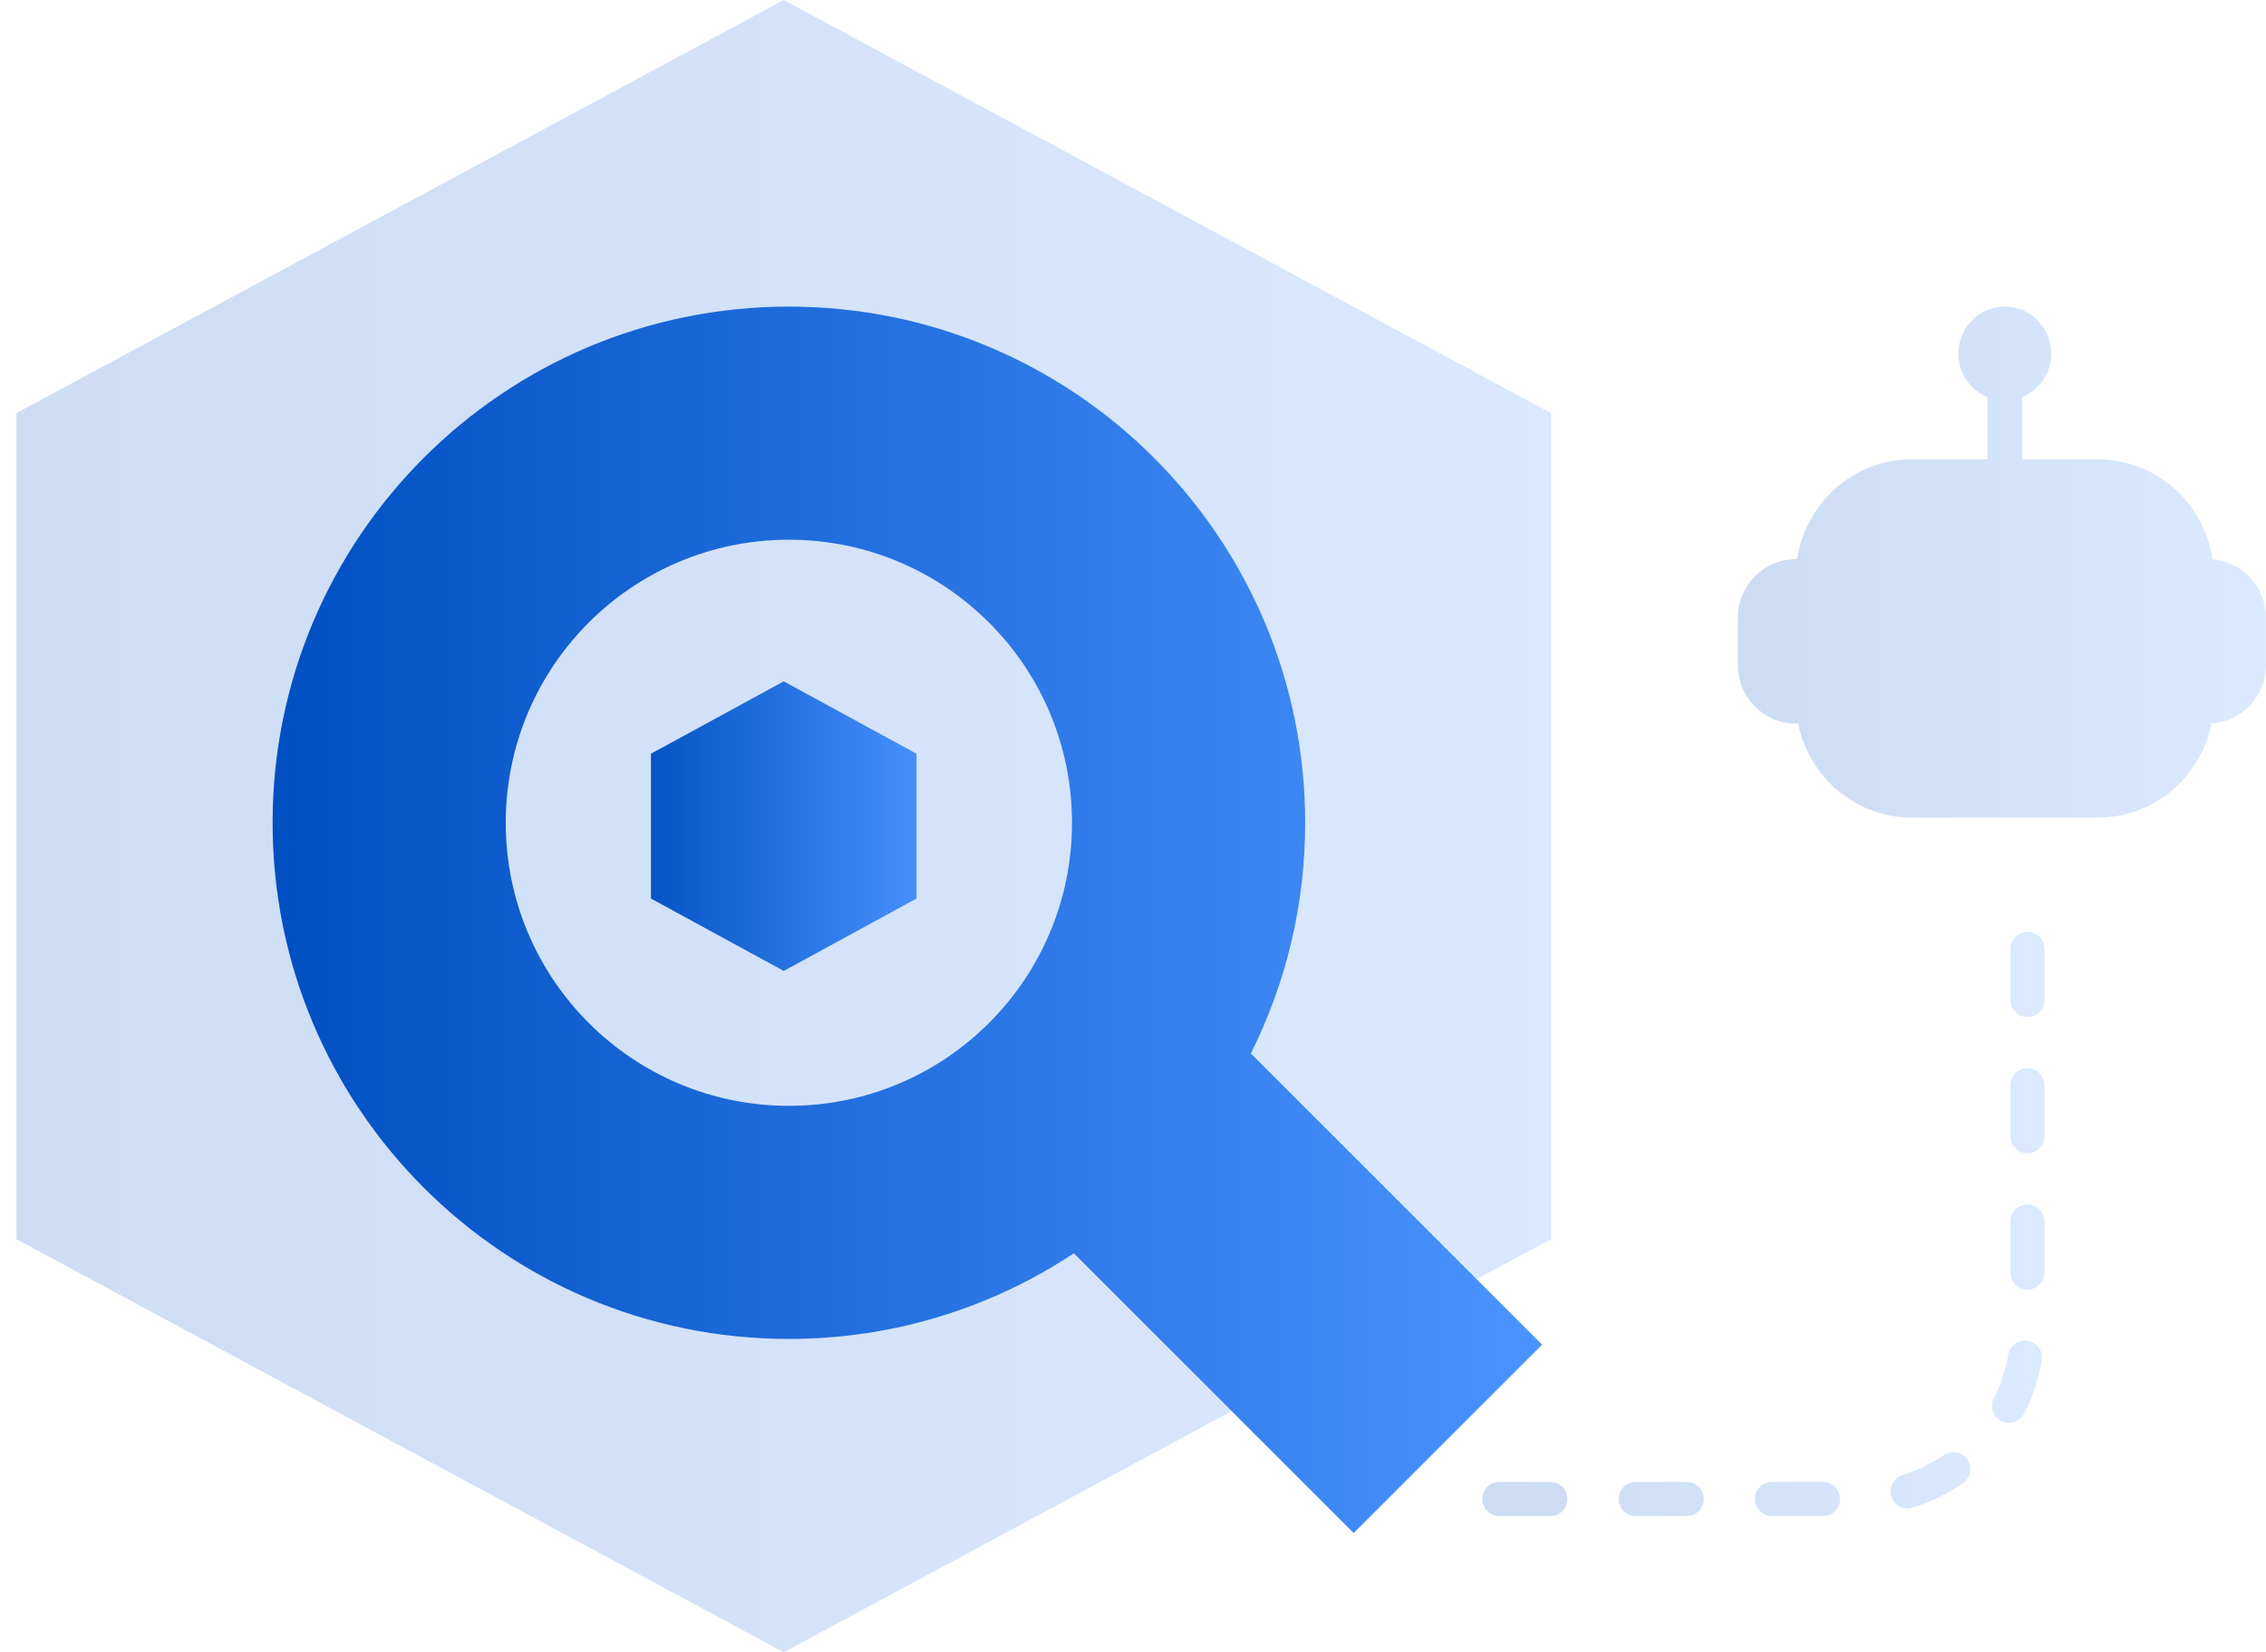
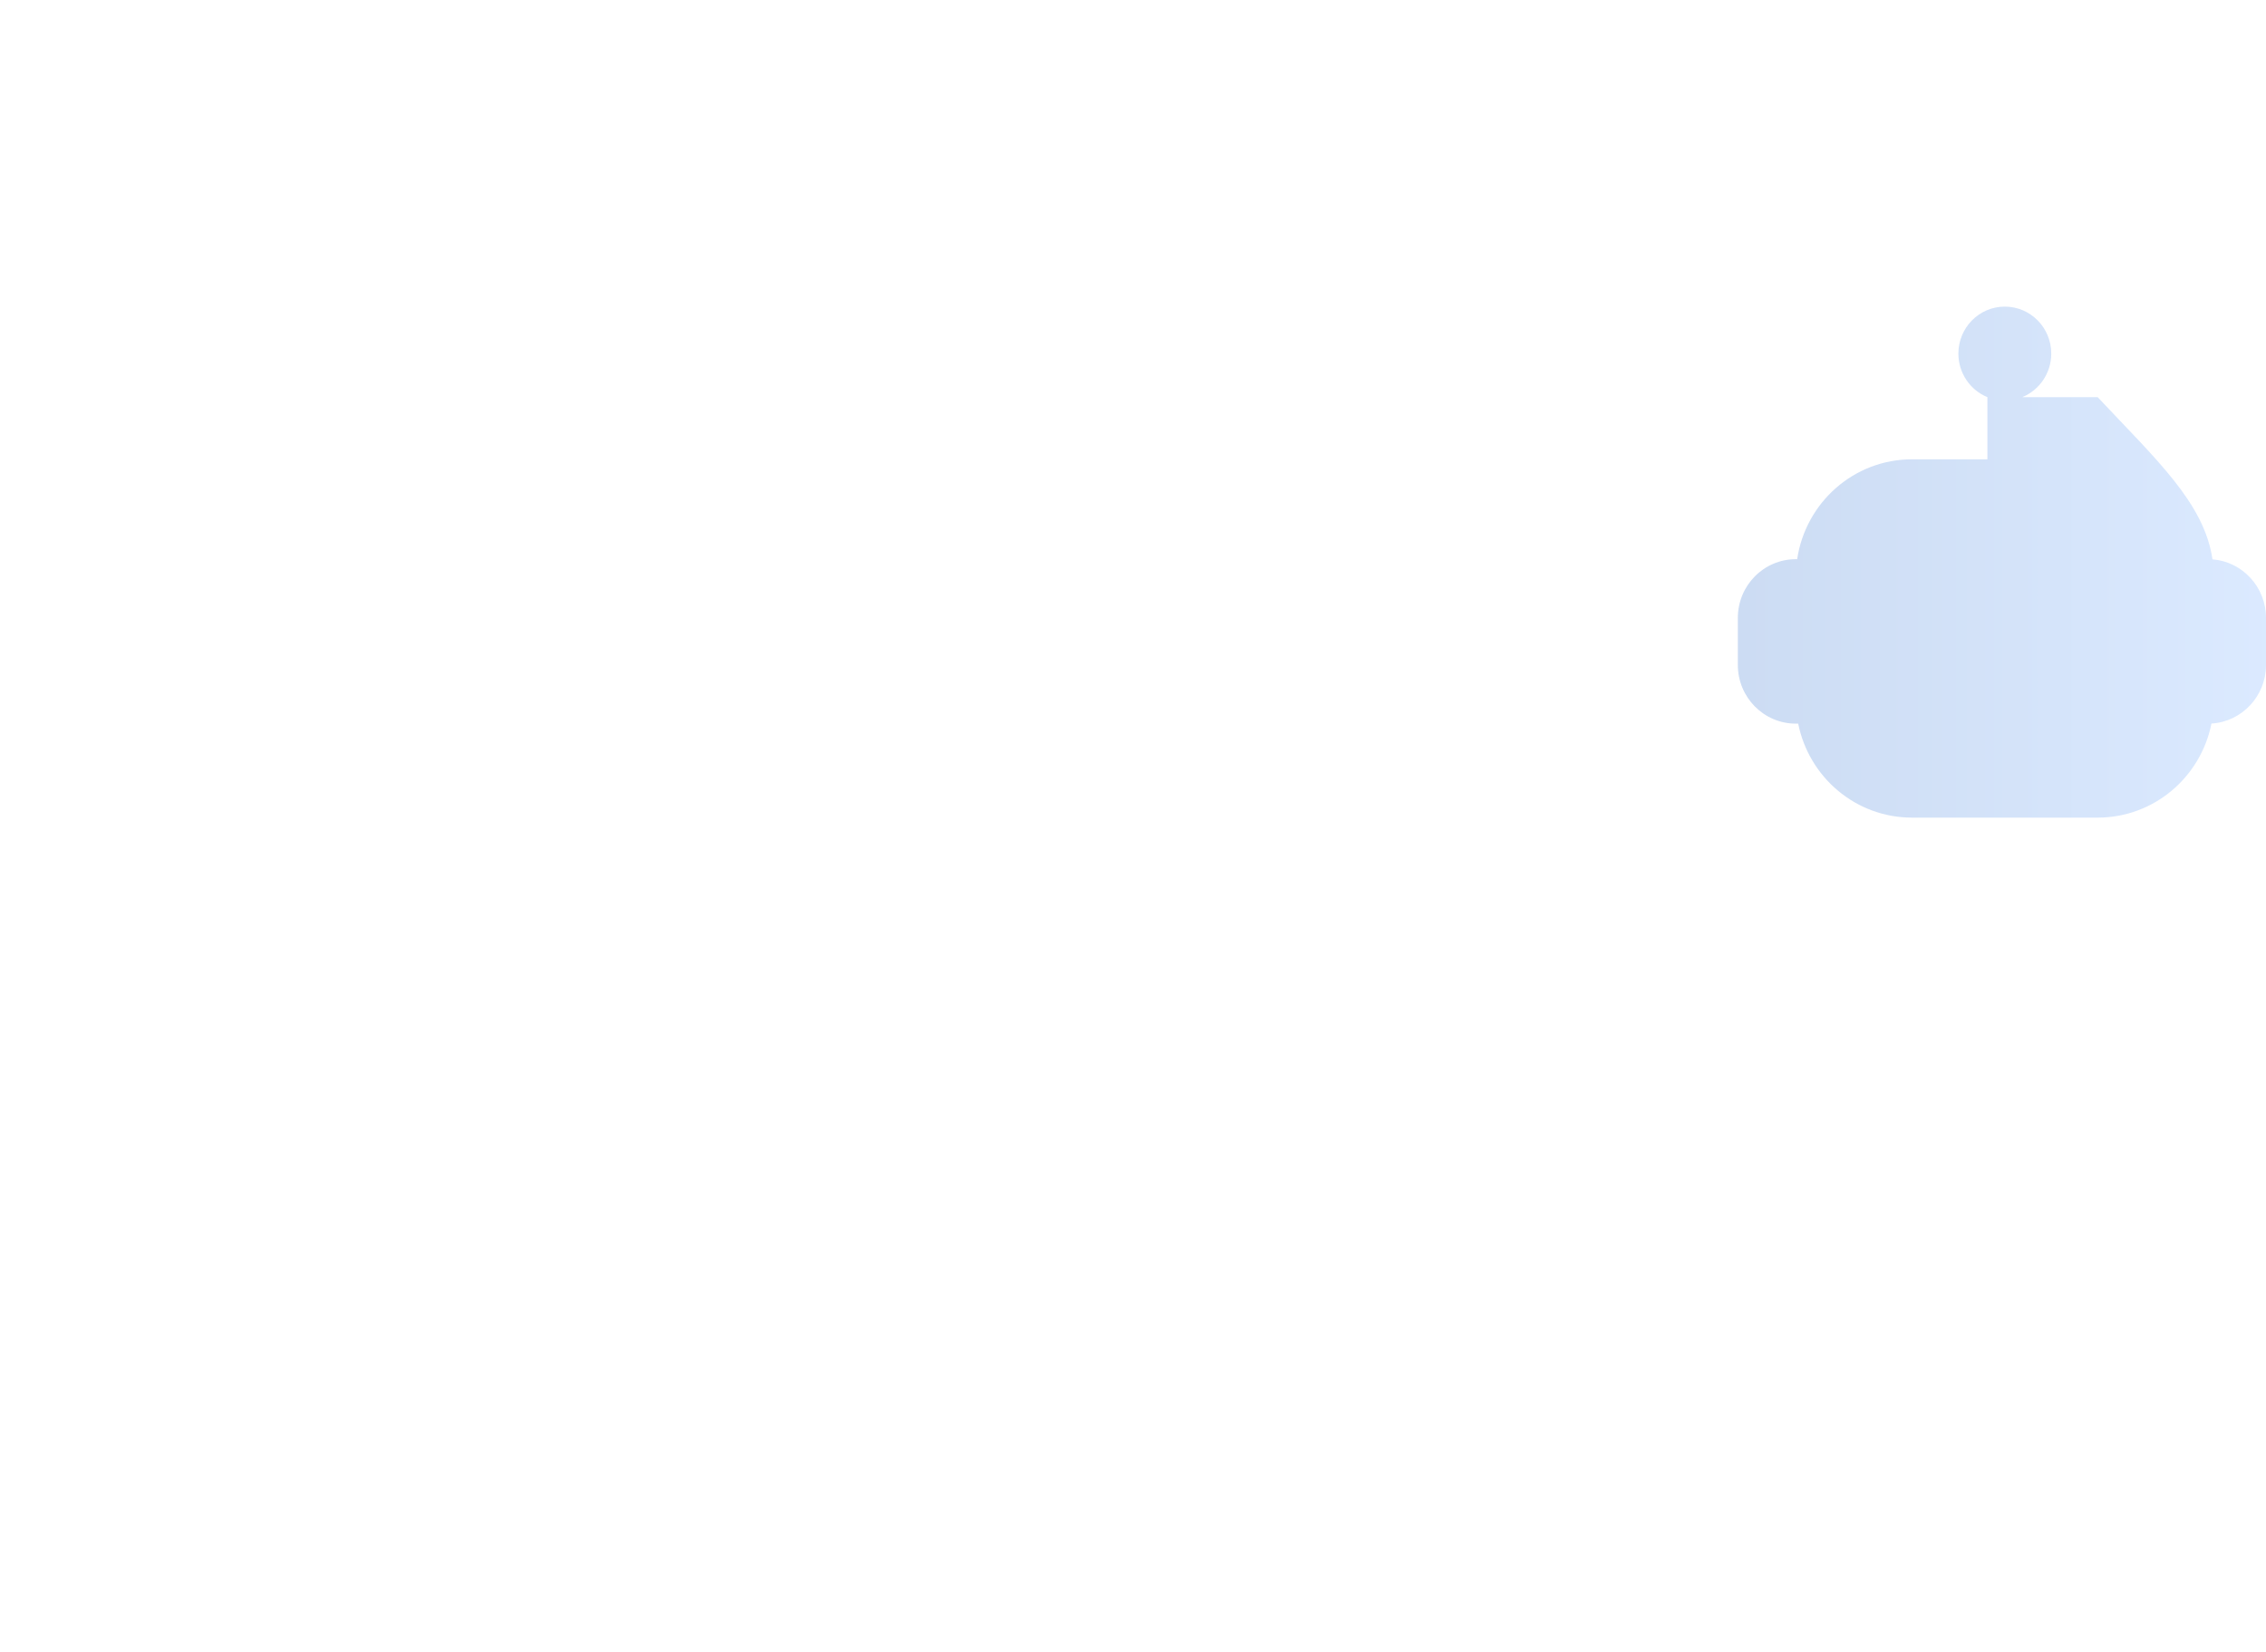
<svg xmlns="http://www.w3.org/2000/svg" width="133" height="97" viewBox="0 0 133 97" fill="none">
-   <path opacity="0.2" fill-rule="evenodd" clip-rule="evenodd" d="M120.396 20.759C120.396 21.916 119.691 22.907 118.692 23.317V26.965H123.121C126.54 26.965 129.371 29.515 129.859 32.838C131.617 32.975 133 34.462 133 36.276V39.035C133 40.869 131.585 42.369 129.799 42.477C129.17 45.628 126.419 48 123.121 48H112.22C108.924 48 106.174 45.631 105.543 42.483H105.407C103.525 42.483 102 40.939 102 39.035V36.276C102 34.371 103.525 32.828 105.407 32.828H105.483C105.976 29.509 108.804 26.965 112.22 26.965H116.648V23.317C115.65 22.907 114.945 21.916 114.945 20.759C114.945 19.235 116.165 18 117.67 18C119.175 18 120.396 19.235 120.396 20.759Z" fill="url(#paint0_linear_0_1)" />
-   <path opacity="0.2" d="M46 0L91.033 24.25V72.75L46 97L0.967 72.75V24.25L46 0Z" fill="url(#paint1_linear_0_1)" />
-   <path d="M46 40L53.794 44.25V52.75L46 57L38.206 52.75V44.25L46 40Z" fill="url(#paint2_linear_0_1)" />
-   <path fill-rule="evenodd" clip-rule="evenodd" d="M62.92 48.303C62.92 57.48 55.48 64.92 46.303 64.92C37.125 64.92 29.685 57.48 29.685 48.303C29.685 39.125 37.125 31.685 46.303 31.685C55.48 31.685 62.92 39.125 62.92 48.303ZM63.027 73.576C58.234 76.754 52.485 78.605 46.303 78.605C29.567 78.605 16 65.038 16 48.303C16 31.567 29.567 18 46.303 18C63.038 18 76.605 31.567 76.605 48.303C76.605 53.171 75.457 57.771 73.417 61.847L90.511 78.941L79.451 90L63.027 73.576Z" fill="url(#paint3_linear_0_1)" />
-   <path opacity="0.2" d="M88 88H109C114.523 88 119 83.523 119 78V53" stroke="url(#paint4_linear_0_1)" stroke-width="2" stroke-linecap="round" stroke-linejoin="round" stroke-dasharray="3 5" />
+   <path opacity="0.2" fill-rule="evenodd" clip-rule="evenodd" d="M120.396 20.759C120.396 21.916 119.691 22.907 118.692 23.317H123.121C126.54 26.965 129.371 29.515 129.859 32.838C131.617 32.975 133 34.462 133 36.276V39.035C133 40.869 131.585 42.369 129.799 42.477C129.17 45.628 126.419 48 123.121 48H112.22C108.924 48 106.174 45.631 105.543 42.483H105.407C103.525 42.483 102 40.939 102 39.035V36.276C102 34.371 103.525 32.828 105.407 32.828H105.483C105.976 29.509 108.804 26.965 112.22 26.965H116.648V23.317C115.65 22.907 114.945 21.916 114.945 20.759C114.945 19.235 116.165 18 117.67 18C119.175 18 120.396 19.235 120.396 20.759Z" fill="url(#paint0_linear_0_1)" />
  <defs>
    <linearGradient id="paint0_linear_0_1" x1="102" y1="33" x2="133" y2="33" gradientUnits="userSpaceOnUse">
      <stop stop-color="#004FC2" />
      <stop offset="1" stop-color="#4B94FF" />
    </linearGradient>
    <linearGradient id="paint1_linear_0_1" x1="-6" y1="48.5" x2="98" y2="48.5" gradientUnits="userSpaceOnUse">
      <stop stop-color="#004FC2" />
      <stop offset="1" stop-color="#4B94FF" />
    </linearGradient>
    <linearGradient id="paint2_linear_0_1" x1="37" y1="48.5" x2="55" y2="48.5" gradientUnits="userSpaceOnUse">
      <stop stop-color="#004FC2" />
      <stop offset="1" stop-color="#4B94FF" />
    </linearGradient>
    <linearGradient id="paint3_linear_0_1" x1="16" y1="54" x2="90.511" y2="54" gradientUnits="userSpaceOnUse">
      <stop stop-color="#004FC2" />
      <stop offset="1" stop-color="#4B94FF" />
    </linearGradient>
    <linearGradient id="paint4_linear_0_1" x1="88" y1="70.5" x2="119" y2="70.5" gradientUnits="userSpaceOnUse">
      <stop stop-color="#004FC2" />
      <stop offset="1" stop-color="#4B94FF" />
    </linearGradient>
  </defs>
</svg>